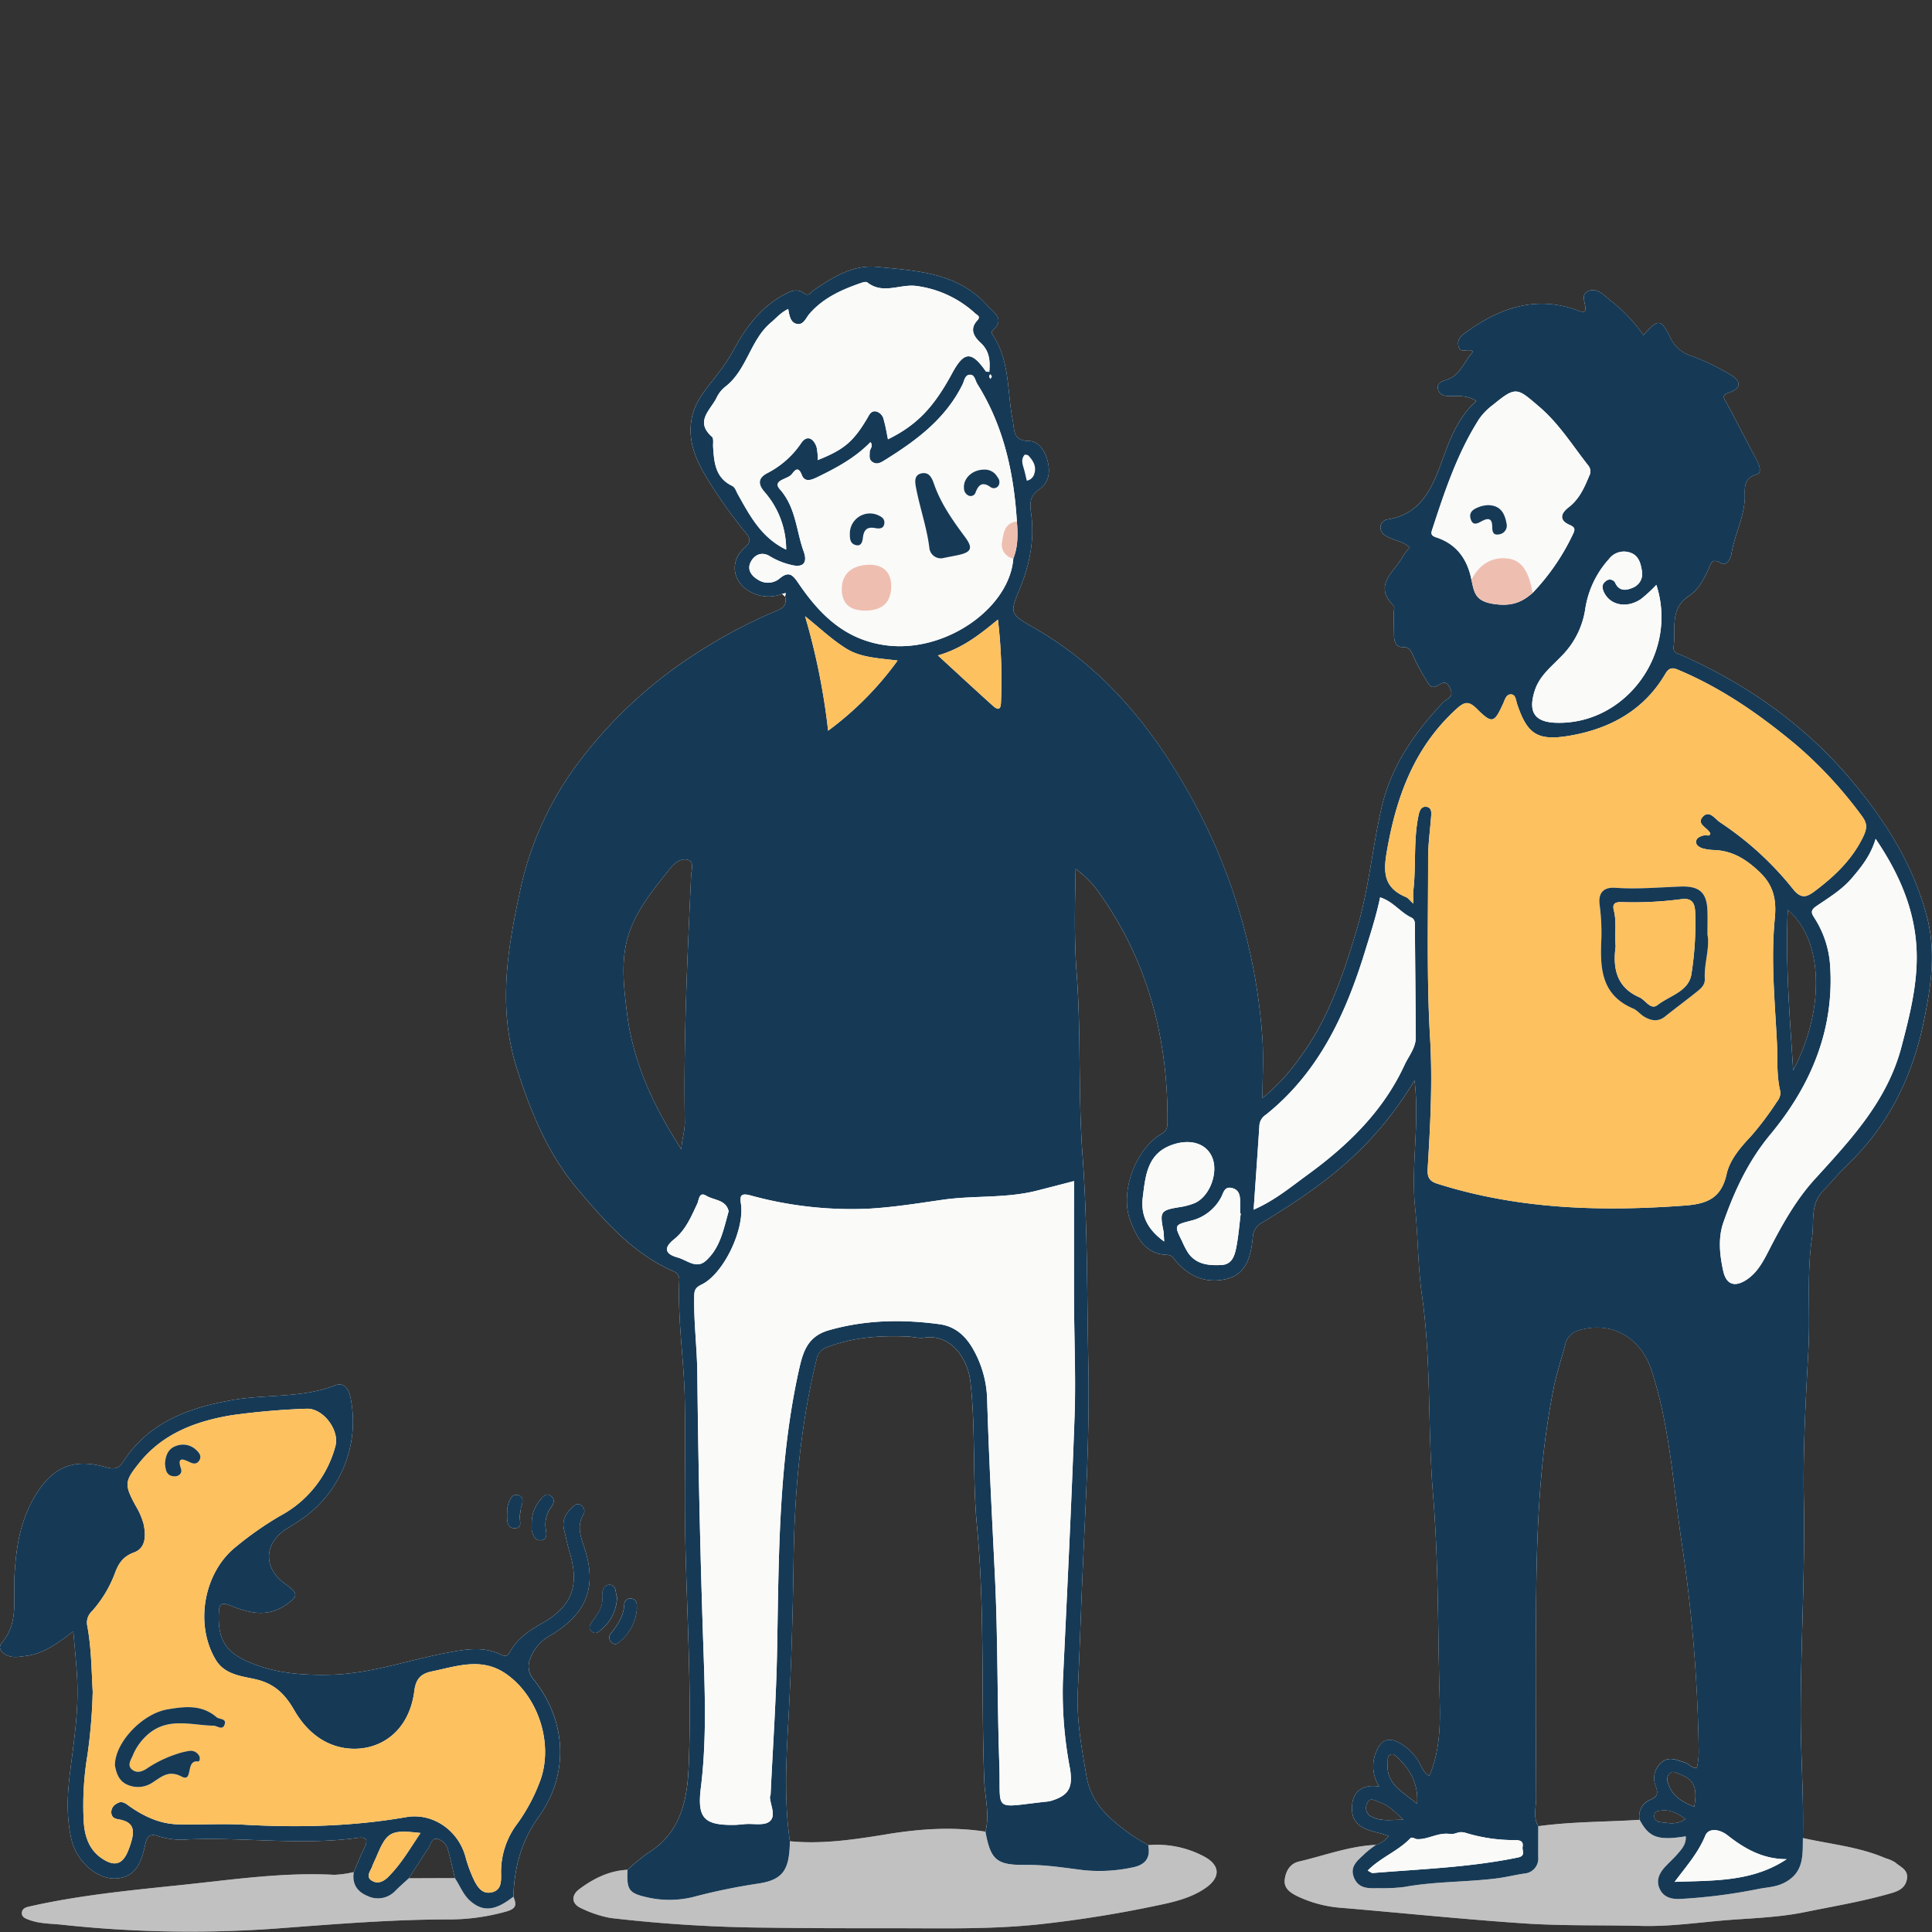
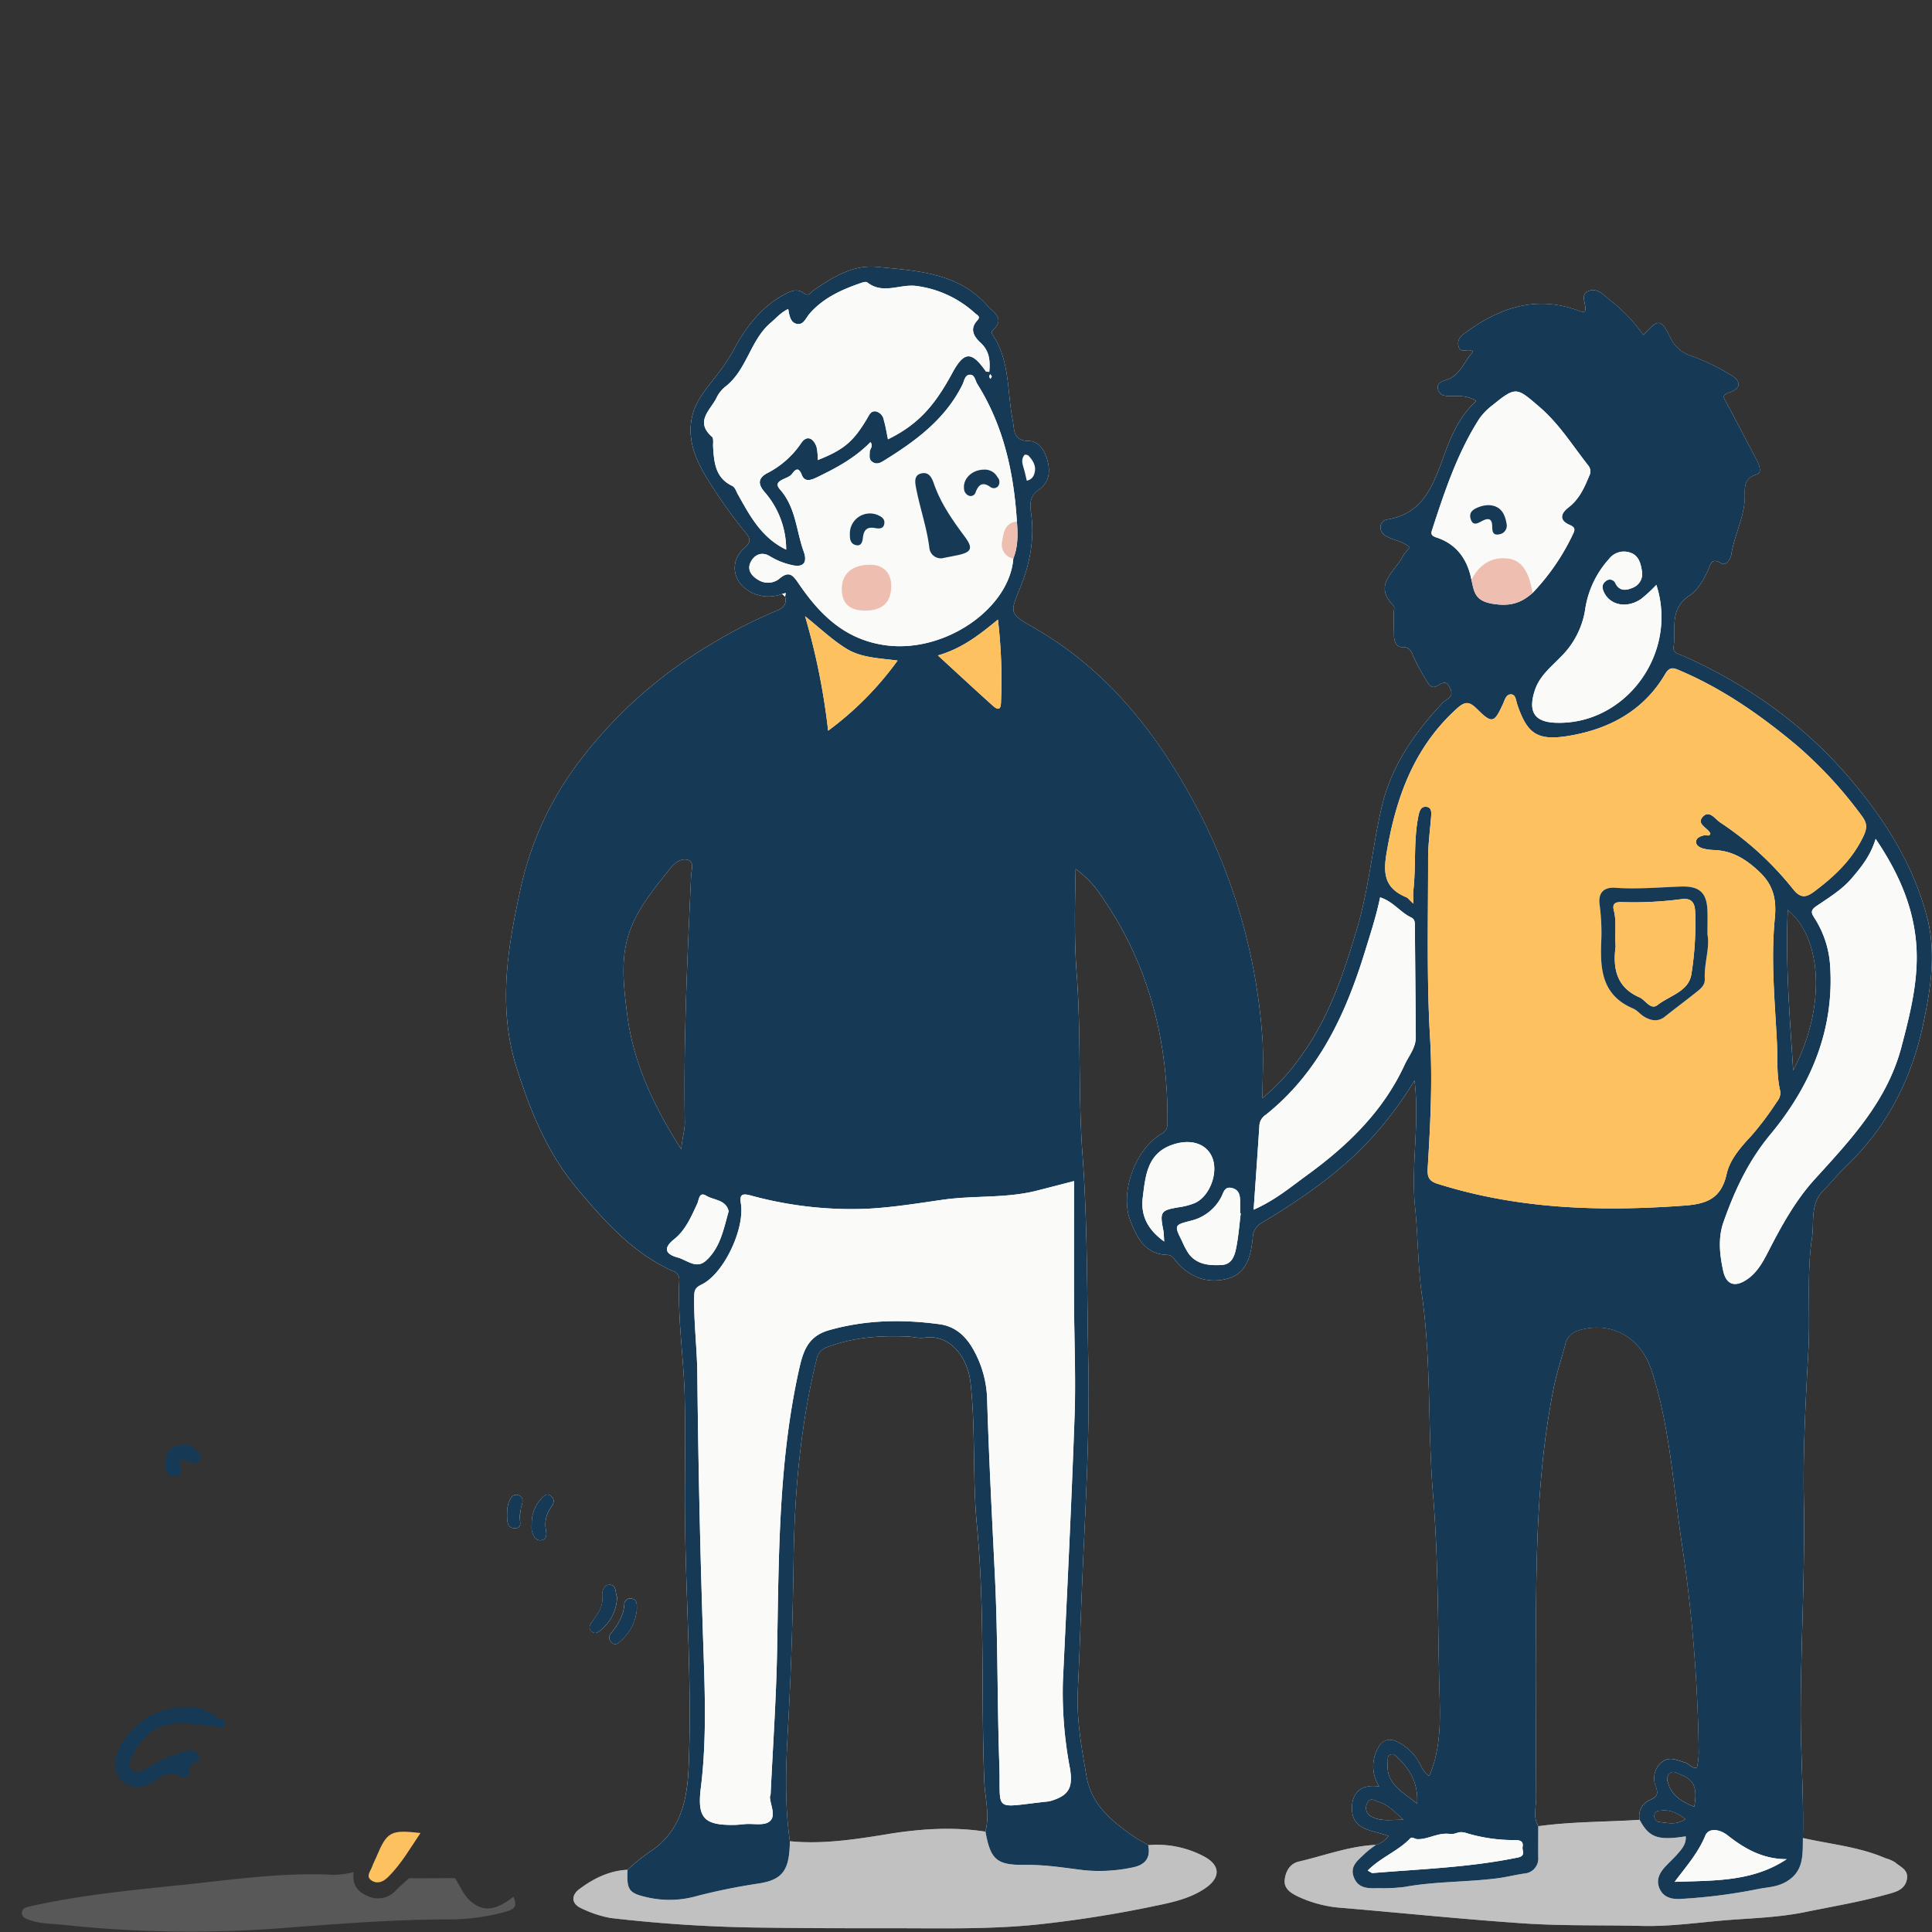
<svg xmlns="http://www.w3.org/2000/svg" width="500" height="500">
  <rect width="100%" height="100%" fill="#333333" stroke="none" />
  <path fill="none" d="M0 0h500v500H0z" />
-   <path d="M142.6 423.18c9.52-5.75 12.02-12.87 8.46-23.17-.9-2.63-1.71-5.23-.13-7.94a1.77 1.77 0 0 0-.5-2.47c-1.05-.78-1.71-.08-2.38.56-1.62 1.53-2.65 3.28-2.09 5.63.5 2.04.9 4.1 1.5 6.1 2.57 8.5.5 13.89-7.17 18.22-3.25 1.84-6.34 3.86-8.2 7.21-.63 1.1-1.06 1.57-2.4.91-4.66-2.3-9.47-1.36-14.28-.44-9.93 1.89-19.55 5.37-29.81 5.63-7.32.18-14.51-.38-21.31-3.33-5.98-2.6-7.89-5.92-7.67-12.4.08-2.32.35-3.23 3.1-2.13 4.55 1.83 9.3 3.08 13.98-.03 3.53-2.35 3.61-3.18.2-5.56-5.8-4.05-5.7-10.45.22-14.28l2.68-1.7a30.72 30.72 0 0 0 13.91-32.3c-.42-2.07-1.55-4.11-4-3.16-8.57 3.35-17.72 2.26-26.51 3.79-11.31 1.97-21.7 5.74-28.32 15.98-1.3 2-2.58 1.95-4.6 1.38-8.4-2.38-13.8.07-18.28 7.58-3.84 6.45-4.86 13.44-5.27 20.78-.32 5.76 1.15 11.97-3.24 17.1-1.23 1.42.05 2.76 1.56 3.36s3.12.24 4.7.05c4.7-.58 8.32-3.42 12.23-6.33.37 4.51.82 8.52 1 12.56.39 8.09-.88 16.06-1.87 24.05-.72 5.79-.95 11.61.41 17.35 1.32 5.51 6.51 10.18 11.37 9.97 5.54-.25 6.78-4.62 7.74-8.98.42-1.9 1.32-2.7 3.26-1.99a20.1 20.1 0 0 0 7.83.85c14.64-.6 29.29 1.63 43.9-.4 1.94-.27 2.78.32 1.77 2.39-1.03 2.12-1.91 4.31-2.85 6.48a25.93 25.93 0 0 1-5.08.7c-13.23-.7-26.29 1.26-39.38 2.62-13.2 1.38-26.43 2.63-39.42 5.57-.96.21-1.9.5-2 1.6-.1 1.13.93 1.52 1.77 1.83 2.89 1.1 5.95.99 8.95 1.33a308 308 0 0 0 57.4.78c13.95-1.05 27.88-2.16 41.87-2.18a54.8 54.8 0 0 0 15.22-2.01c2.6-.75 2.95-1.54 2-3.89.24-7.51 2-14.33 6.57-20.68 7.95-11.09 7.19-24.87-1.33-35.53a5.15 5.15 0 0 1-.87-5.47 11.45 11.45 0 0 1 5.35-6ZM105.8 486.1c1.7-2.63 3.37-5.27 5.1-7.87.62-.91.81-2.6 2.25-2.34a3.9 3.9 0 0 1 2.82 3c.68 2.37 1.17 4.78 1.74 7.17-3.97 0-7.94.03-11.9.04Z" fill="#fefefe" />
  <path d="M471.73 308.28c2.19-2.29 4.23-4.74 6.5-6.93 10.5-10.11 16.63-22.6 19.57-36.64 1.88-9.04 3.35-18.15.9-27.45-3.58-13.56-10.89-25.07-19.76-35.57-11.93-14.08-26.7-24.55-43.56-32.05-1.01-.46-2.5-.59-2.25-2.27.65-4.58-1.17-9.78 4.03-13.18 2.24-1.48 3.7-4.08 4.89-6.63.65-1.37.78-3.42 3.42-1.77 1.2.75 2.4-1.05 2.6-2.33.75-4.8 3.15-9.2 3.46-14.15.16-2.4-.73-5.47 3.1-6.52 1.35-.37.75-2.28.1-3.51-2.63-5-5.21-10.04-7.9-15-.73-1.34-1.37-2 .76-2.72 3.01-1.02 3.13-2.9.3-4.54a57.25 57.25 0 0 0-9.93-4.82 8.94 8.94 0 0 1-5.7-4.85c-2.4-4.93-3.16-4.9-6.94-.63a41.96 41.96 0 0 0-8.42-8.87c-1.75-1.34-3.46-3.5-5.8-2.54-2.44 1-.3 3.56-.92 5.26-.17.09-.29.2-.38.2a7.47 7.47 0 0 1-1.13-.3c-10.7-4.07-20.12-1.05-28.9 5.27-1.24.88-2.74 1.78-2.34 3.76.45 2.33 2.74.34 3.78 1.55-2.37 2.48-3.25 6.2-7.02 7.31-1 .3-2.47.8-2.03 2.41.42 1.57 1.72 1.74 3.14 1.73 2.27-.02 4.59-.17 6.75 1.27-4.47 4.07-6.6 9.3-8.54 14.65-2.66 7.26-5.29 14.56-14.42 16a2.16 2.16 0 0 0-1.84 1.87 2.59 2.59 0 0 0 1.61 2.5c1.9 1.12 4.27 1.25 5.98 2.9a14.28 14.28 0 0 0-1.75 2.22c-2.02 4.04-7.95 7.39-2.4 12.88.31.33 0 1.28 0 1.94q.03 2.98.09 5.95c.02 1.5.69 2.84 2.18 2.79 2.03-.05 2.27 1.26 2.9 2.58a54.33 54.33 0 0 0 3.2 5.9c.56.88 1.2 2.39 2.7 1.63 1.43-.7 2.45-1.83 3.55.59 1.08 2.36-.92 2.63-1.85 3.62-7.42 7.88-13.44 16.46-15.93 27.3-2.38 10.36-3.3 21.03-6.34 31.25-3.5 11.74-7.34 23.37-14.78 33.37a52.43 52.43 0 0 1-9.68 10.47c0-5.7.33-10.89-.06-16a150.03 150.03 0 0 0-20.17-64.98c-9.9-17.01-22.22-31.34-39.54-41.1-5.74-3.25-5.52-3.72-3.07-9.66 2.6-6.27 3.92-12.92 2.94-19.72-.38-2.64-.24-4.4 2.12-6.06 2.52-1.76 2.93-4.52 2.14-7.44-.7-2.62-2.24-5.07-4.86-5.1-4.17-.06-3.66-2.89-4.14-5.35-1.47-7.37-.68-15.26-5.09-21.95-.32-.48-.54-.94-.06-1.36 3.3-2.97.2-4.6-1.42-6.38-7.64-8.58-18.27-8.99-28.52-10.01-6.23-.62-11.42 2.64-16.38 6.02-.77.51-1.25 1.79-2.62.77-1.77-1.34-3.55-.45-5.18.44-5.91 3.23-9.86 8.48-12.89 14.16a47.64 47.64 0 0 1-3.95 6c-2.61 3.55-5.84 6.76-6.87 11.35-1.58 7.07 1.88 12.93 5.29 18.24a125.28 125.28 0 0 0 8.72 12c1.23 1.52 1.12 2.37-.48 3.78-3.86 3.4-3.1 8.73 1.4 11.26a9.82 9.82 0 0 0 8.4.61l.75.71c.43 1.87-.28 2.89-2.1 3.6a129.8 129.8 0 0 0-18.53 9.59 117.6 117.6 0 0 0-32.43 29.19 83.79 83.79 0 0 0-15.53 33.77c-3.32 15.32-5.83 30.5-.76 46.24 3.64 11.32 8 21.91 15.7 31.01 7.1 8.4 14.33 16.62 24.7 21.18a2.3 2.3 0 0 1 1.55 2.44c-.44 10.17 1.2 20.26 1.42 30.4.25 11.36-.1 22.72.1 34.07.33 20.57 1.79 41.11.89 61.7-.4 8.92-2.33 16.92-10.6 22.03a50.49 50.49 0 0 0-5.2 4.27c-4.76.22-8.88 2.3-12.54 5.06-1.99 1.49-2.1 3.77.67 4.94a29.24 29.24 0 0 0 7.46 2.47 373.2 373.2 0 0 0 41.05 2.51c12.65.2 25.32.12 37.98.16 10.55.05 21.08.1 31.59-.99a306.44 306.44 0 0 0 30.78-4.9c4.37-.9 8.82-1.92 12.57-4.51 4-2.77 3.84-5.93-.31-8.16a25.84 25.84 0 0 0-14.5-2.95c-1.57-.96-3.21-1.83-4.7-2.91-5.25-3.84-10.04-7.78-11.27-14.96-1.27-7.35-2.6-14.62-2.24-22.13.44-9.1.72-18.2 1.1-27.3.78-19.13 2.02-38.23 1.62-57.39-.36-18.04-.19-36.07-1.51-54.1-1.15-15.54-.33-31.18-1.5-46.75-.68-8.89-.46-17.77-.28-27.09a25.96 25.96 0 0 1 6.42 6.63c12.4 17.65 17.5 37.45 17.35 58.8 0 1.3-.07 2.24-1.57 3.13-6.81 4.03-10.85 15.2-8.01 22.54 1.67 4.27 3.83 8.6 9.49 8.77 1.3.04 1.71.96 2.39 1.74 3.5 4.08 8.1 5.76 13.16 4.44 5.16-1.35 6.16-6.12 6.62-10.67a4.5 4.5 0 0 1 2.53-3.93c10.08-6.1 19.75-12.7 27.85-21.42a94.87 94.87 0 0 0 11.48-15.3c1.37 11.33-.97 22.04.15 32.85.77 7.55.7 15.25 1.78 22.81 2.44 17.04 1.44 34.25 2.85 51.37 1.45 17.46 1.22 35.07 1.72 52.6.2 6.9.14 13.76-2.68 20.37-1.56-.93-1.96-2.4-2.68-3.61a13.24 13.24 0 0 0-4.98-4.93c-2.81-1.6-4.74-.84-5.99 2.05a9.64 9.64 0 0 0 .68 9.2c-4.43-.66-6.79 1.4-7.02 5.03-.4 6.45 5.35 6.22 9.45 7.77a6.06 6.06 0 0 1-3.24 2.31c-6.9.3-13.35 2.78-19.98 4.32-2.27.52-3.42 2.5-3.66 4.74-.24 2.2 1.5 3.34 3.13 4.16a31.87 31.87 0 0 0 11.76 3.09c15.61 1.32 31.21 2.94 46.84 4 10.26.7 20.56.41 30.84.67 7.7.18 15.44-1.04 23.16-1.6 6.3-.45 12.61-.7 18.85-1.97 7.47-1.52 14.99-2.77 22.33-4.89 1.96-.56 3.75-1.36 4.13-3.73.38-2.4-1.72-3.05-3-4.22a9.27 9.27 0 0 0-2.52-1.1c-6.84-2.97-14.25-3.63-21.42-5.24.26-11.06-.6-22.1-.56-33.18.07-18.08 1.15-36.14.82-54.23-.25-13.03.48-26.06 1.18-39.1.5-9.62-.5-19.3.93-28.89.6-4.04-.52-8.53 2.78-11.99Zm-308.41-68.2c2.33-5.82 6.37-10.58 10.2-15.42 1.04-1.33 2.95-2.83 4.79-2 1.33.6.62 2.65.55 4-.97 21.2-1.98 42.4-1.63 63.64.04 2.34-.79 4.66-.9 7.14-7.1-11-12.56-22.49-14.1-35.54-.89-7.35-1.77-14.7 1.09-21.81Zm66.19 234.63c-8.3 1.34-16.62 2.63-25.09 1.8-1.45-9.97-1.01-19.97-.46-29.95.79-14.23 1.22-28.48 1.42-42.74.23-17.53 1.76-34.95 5.95-52.05a4.1 4.1 0 0 1 2.97-3.21c6.64-2.5 13.53-2.95 20.53-2.66 1.44.06 2.93.5 4.33.3 7.18-1.08 11.33 5.75 11.98 11.4 1.4 12.34.5 24.82 1.68 37.17 2.1 21.97 1.05 44.02 1.9 66.01.16 4.39 1.47 8.82.3 13.25-8.55-1.33-17.04-.71-25.52.67ZM464.08 277c-.91-14.15-2.02-27.64-1.4-41.51 9.14 7.63 9.76 25.55 1.4 41.52Zm-25.6 190.6c-3.2-1.31-5.88-2.87-6.8-6.25a2.07 2.07 0 0 1 .54-2.49c.81-.61 1.5-.1 2.19.16 3.99 1.48 4.95 3.46 4.06 8.58Zm-2.3 3.17c-2.33 1.63-4.46 1-6.52.79a1.54 1.54 0 0 1-1.5-1.92c.19-1.02 1.02-1 1.82-1.08 2.4-.28 4.29.77 6.2 2.2Zm-77.04-14.56c.07-.74-.2-1.69.68-2.1.89-.43 1.47.38 2 .88 3.38 3.18 5.29 7.02 4.92 11.82-3.44-2.97-8.15-4.97-7.6-10.6Zm-3.98 14.02a2.49 2.49 0 0 1-1.32-3.56c.7-1.7 2.05-.63 2.99-.34 2.29.69 3.96 2.35 6.34 4.62-3.25-.02-5.66.46-8.01-.72Zm42.96 2.39c-1.43-2.35-.56-4.9-.57-7.34-.05-17.73-.2-35.44.02-53.16.21-17.8 1.02-35.59 4.56-53.1.75-3.75 2-7.37 2.95-11.07a4.74 4.74 0 0 1 3.3-3.6c8.67-2.72 16.29 1.83 19.05 10.32 4.9 15.05 5.64 30.75 8.04 46.19a398.05 398.05 0 0 1 4.15 51.6 18.64 18.64 0 0 1-.48 5.08c-1.36.12-2.06-1.14-3.14-1.44-1.97-.53-3.99-1.72-6 0a5.35 5.35 0 0 0-1.49 6.17c.74 2.01.35 2.71-1.46 3.54a4.48 4.48 0 0 0-2.71 5.16c-8.74.56-17.53.45-26.23 1.65Z" fill="#fefefe" />
  <path d="M159.68 413.27c-.46-.98-.06-3.12-1.9-3.13-1.7 0-2.04 1.83-1.9 3.34.2 2.46-1.2 4.2-2.5 6-.66.9-1.28 1.93-.2 2.78 1.04.82 1.88-.02 2.72-.75a11.3 11.3 0 0 0 3.8-8.24ZM164.83 416.38c-.07-1 .24-2.36-1.38-2.68a1.56 1.56 0 0 0-1.89 1.55c-.16 2.92-1.66 5.17-3.36 7.35a1.61 1.61 0 0 0 .05 2.42c.96.98 1.75.23 2.37-.34a12.23 12.23 0 0 0 4.2-8.31ZM137.62 394.55a6.75 6.75 0 0 0 .02 1.57c.32 1.31.9 2.72 2.47 2.49 1.43-.23 1.4-1.47 1.15-2.8a7.58 7.58 0 0 1 1.47-5.88c.7-1 .83-2.05-.16-2.79-1.14-.85-2 .12-2.65.91a9.02 9.02 0 0 0-2.29 6.5ZM131.27 390.86c-.1 2.71-.13 4.66 1.95 4.64 2.29-.02 1.06-2.12 1.31-3.32.17-.76.17-1.56.4-2.3.4-1.22.61-2.52-.83-2.95-1.4-.42-2.06.89-2.46 1.98a6.45 6.45 0 0 0-.36 1.95Z" fill="#fefefe" />
  <path d="M498.7 237.26c-3.57-13.56-10.89-25.08-19.76-35.57-11.93-14.08-26.7-24.55-43.55-32.05-1.02-.46-2.5-.59-2.26-2.27.66-4.58-1.17-9.78 4.03-13.19 2.25-1.48 3.7-4.07 4.89-6.62.65-1.38.78-3.42 3.42-1.77 1.2.75 2.4-1.05 2.6-2.33.75-4.81 3.15-9.2 3.47-14.15.15-2.4-.73-5.47 3.1-6.52 1.34-.38.75-2.28.1-3.51-2.64-5-5.22-10.04-7.91-15-.73-1.34-1.37-2 .77-2.72 3-1.02 3.13-2.9.3-4.54a57.27 57.27 0 0 0-9.94-4.83 8.94 8.94 0 0 1-5.69-4.84c-2.4-4.93-3.17-4.9-6.94-.63a41.95 41.95 0 0 0-8.43-8.88c-1.74-1.33-3.45-3.49-5.8-2.53-2.43 1-.3 3.56-.91 5.26-.17.09-.3.2-.39.19a7.47 7.47 0 0 1-1.13-.3c-10.7-4.06-20.11-1.04-28.9 5.28-1.24.88-2.73 1.77-2.34 3.76.46 2.33 2.74.34 3.79 1.55-2.37 2.48-3.25 6.2-7.03 7.31-1 .3-2.47.79-2.03 2.41.42 1.57 1.73 1.74 3.14 1.73 2.27-.02 4.6-.17 6.76 1.27-4.48 4.07-6.6 9.3-8.55 14.65-2.65 7.26-5.28 14.56-14.42 16a2.16 2.16 0 0 0-1.83 1.87 2.59 2.59 0 0 0 1.6 2.5c1.9 1.12 4.27 1.25 5.98 2.9a14.28 14.28 0 0 0-1.75 2.22c-2.01 4.04-7.95 7.38-2.4 12.88.31.33 0 1.28 0 1.94q.03 2.97.1 5.95c.01 1.5.68 2.84 2.18 2.79 2.03-.05 2.27 1.26 2.9 2.58a54.34 54.34 0 0 0 3.19 5.9c.57.88 1.2 2.39 2.7 1.63 1.44-.7 2.45-1.83 3.55.59 1.09 2.36-.92 2.63-1.85 3.62-7.41 7.88-13.44 16.46-15.93 27.3-2.38 10.36-3.3 21.03-6.34 31.25-3.5 11.74-7.33 23.37-14.77 33.37a52.43 52.43 0 0 1-9.69 10.47c0-5.7.34-10.89-.06-16a150.03 150.03 0 0 0-20.16-64.98c-9.9-17.01-22.23-31.34-39.55-41.1-5.74-3.25-5.52-3.72-3.07-9.66 2.6-6.27 3.92-12.92 2.94-19.72-.37-2.64-.23-4.4 2.13-6.06 2.5-1.76 2.92-4.52 2.13-7.44-.7-2.62-2.23-5.07-4.86-5.1-4.17-.06-3.65-2.89-4.14-5.35-1.47-7.37-.68-15.26-5.08-21.95-.33-.48-.55-.94-.06-1.36 3.3-2.97.19-4.6-1.42-6.38-7.65-8.58-18.27-8.99-28.53-10.01-6.23-.62-11.41 2.64-16.38 6.02-.77.51-1.24 1.79-2.62.77-1.77-1.34-3.54-.45-5.17.44-5.92 3.23-9.87 8.48-12.9 14.16a47.64 47.64 0 0 1-3.95 6c-2.6 3.55-5.84 6.76-6.86 11.35-1.58 7.07 1.87 12.93 5.28 18.24a125.27 125.27 0 0 0 8.72 12c1.23 1.52 1.13 2.37-.47 3.78-3.87 3.4-3.1 8.73 1.39 11.26a9.82 9.82 0 0 0 8.41.61l.91-.23-.17.94c.44 1.87-.27 2.89-2.1 3.6a129.81 129.81 0 0 0-18.52 9.59 117.6 117.6 0 0 0-32.44 29.19 83.79 83.79 0 0 0-15.53 33.77c-3.32 15.32-5.83 30.5-.75 46.24 3.63 11.32 8 21.91 15.7 31.01 7.1 8.4 14.33 16.62 24.7 21.18a2.3 2.3 0 0 1 1.54 2.44c-.43 10.17 1.2 20.26 1.42 30.4.26 11.36-.09 22.72.1 34.07.34 20.57 1.8 41.11.9 61.7-.4 8.92-2.34 16.92-10.6 22.03a50.51 50.51 0 0 0-5.2 4.27c-.28 5.42.37 6.14 5.77 7.28a25.81 25.81 0 0 0 12.1-.47 156.06 156.06 0 0 1 16.14-3.27c6.35-1 7.9-3.67 8-10.94-1.45-9.96-1-19.96-.46-29.94.8-14.23 1.23-28.48 1.42-42.74.23-17.53 1.76-34.95 5.96-52.05a4.1 4.1 0 0 1 2.96-3.21c6.65-2.5 13.53-2.95 20.53-2.67 1.45.06 2.94.51 4.34.3 7.18-1.07 11.33 5.76 11.98 11.4 1.4 12.35.5 24.83 1.68 37.18 2.1 21.97 1.05 44.01 1.9 66.01.15 4.38 1.47 8.82.3 13.25 1.36 7.37 2.9 8.7 10.5 8.61 5.01-.06 9.95.74 14.9 1.36a40.94 40.94 0 0 0 12.53-.68c3.28-.6 4.9-2.35 4.19-5.8-1.57-.96-3.21-1.82-4.7-2.9-5.25-3.84-10.04-7.78-11.27-14.96-1.27-7.36-2.6-14.63-2.24-22.13.43-9.1.72-18.21 1.1-27.31.78-19.12 2.02-38.22 1.62-57.39-.36-18.03-.19-36.07-1.52-54.1-1.14-15.54-.32-31.18-1.5-46.74-.68-8.9-.45-17.78-.27-27.1a25.96 25.96 0 0 1 6.42 6.63c12.4 17.65 17.5 37.45 17.35 58.8-.01 1.3-.07 2.25-1.57 3.14-6.82 4.02-10.86 15.2-8.01 22.53 1.67 4.28 3.83 8.61 9.49 8.77 1.3.04 1.7.96 2.39 1.74 3.5 4.09 8.1 5.77 13.16 4.44 5.16-1.35 6.16-6.12 6.62-10.66a4.5 4.5 0 0 1 2.53-3.93c10.08-6.1 19.75-12.7 27.85-21.42a94.88 94.88 0 0 0 11.48-15.31c1.37 11.34-.97 22.04.14 32.85.77 7.55.7 15.25 1.79 22.82 2.44 17.03 1.43 34.25 2.85 51.36 1.45 17.46 1.22 35.07 1.71 52.61.2 6.9.15 13.76-2.67 20.37-1.56-.93-1.96-2.4-2.68-3.62a13.24 13.24 0 0 0-4.99-4.93c-2.8-1.6-4.74-.84-5.98 2.06a9.64 9.64 0 0 0 .68 9.2c-4.43-.66-6.79 1.4-7.02 5.02-.4 6.45 5.35 6.23 9.45 7.78a6.06 6.06 0 0 1-3.24 2.3 27.81 27.81 0 0 0-2.8 2.17c-1.72 1.72-4.12 3.25-2.94 6.25 1.14 2.96 3.8 2.87 6.35 2.8a45.12 45.12 0 0 0 6.73-.32c7.94-1.45 16.03-1.22 24-2.23 2.33-.3 4.63-.88 6.95-1.23a3.9 3.9 0 0 0 3.68-4.33c0-2.64 0-5.27.02-7.92-1.42-2.35-.55-4.89-.56-7.34-.05-17.72-.2-35.43.02-53.16.2-17.8 1.02-35.58 4.55-53.1.75-3.74 2-7.37 2.96-11.06a4.74 4.74 0 0 1 3.3-3.6c8.67-2.72 16.29 1.83 19.05 10.31 4.9 15.05 5.64 30.76 8.04 46.2a398.03 398.03 0 0 1 4.14 51.6 18.63 18.63 0 0 1-.47 5.07c-1.36.13-2.06-1.14-3.14-1.43-1.98-.53-4-1.73-6 0a5.35 5.35 0 0 0-1.5 6.16c.75 2.02.35 2.72-1.45 3.55a4.48 4.48 0 0 0-2.71 5.15c2.45 4.57 4.7 5.41 11.93 4.26.15 1.9-.92 3.18-1.99 4.4-1.02 1.2-2.2 2.26-3.28 3.41-1.52 1.64-2.5 3.5-1.5 5.74s3.08 2.76 5.3 2.66a141.41 141.41 0 0 0 20.32-2.6c2.26-.44 4.51-.46 6.77-1.65 5.04-2.68 4.62-7.09 4.7-11.52.24-11.07-.62-22.1-.58-33.18.08-18.08 1.16-36.14.82-54.23-.24-13.03.49-26.06 1.19-39.1.5-9.62-.5-19.3.93-28.89.6-4.04-.53-8.54 2.78-11.99 2.18-2.29 4.22-4.74 6.5-6.94 10.49-10.1 16.63-22.59 19.56-36.64 1.89-9.03 3.35-18.14.9-27.44ZM265.15 117.73c.11-.14.84-.01 1.04.21 1.2 1.3 2.09 2.78 1.5 4.62a2.44 2.44 0 0 1-1.96 1.84c-.2-.87-.4-1.76-.63-2.63-.35-1.36-1.04-2.74.05-4.04Zm-8.46-20.32-.35.65c-.13-.21-.33-.42-.34-.66-.02-.18.19-.38.3-.56Zm-65.75 30.48c-.44-.8-.67-1.78-1.5-2.17-4.29-2.07-4.63-6-4.88-10.03-.06-.9.2-2.23-.3-2.66-4.58-4.03-.25-7 1.23-10.18a8.23 8.23 0 0 1 2.13-2.71c5.7-4.34 6.5-12.11 11.87-16.65 1.4-1.18 2.57-2.62 4.5-3.53.3 1.76.6 3.6 2.33 3.87 1.65.27 2.25-1.55 3.17-2.62 3.59-4.15 8.39-6.28 13.41-8.01.49-.16 1.25-.37 1.55-.13 3.98 3.16 8.35.46 12.48.9a27.83 27.83 0 0 1 15.51 7.17c.53.45 1.44.75.5 1.78-2.04 2.22-.94 4.14.87 5.8 2.28 2.1 2.5 4.68 2.23 7.53-.43-.08-.8-.04-.9-.17-3.7-5.31-5.63-5.2-8.74.57-4.78 8.84-9.16 13.39-16.57 17.03-.35-1.69-.6-3.36-1.07-4.97a2.72 2.72 0 0 0-2.01-2.24c-1.37-.23-1.8.95-2.31 1.82-3.57 6-5.98 8.07-12.8 10.77a14.75 14.75 0 0 0-.32-3.45c-.83-2.24-2.51-3.14-4.02-.87a23.4 23.4 0 0 1-8.79 7.73c-2.4 1.3-2.3 2.88-.7 4.77a22.65 22.65 0 0 1 5.66 15c-6.44-3.1-9.41-8.82-12.51-14.36Zm10.87 21.78a4.7 4.7 0 0 1-5.57.4c-1.81-1.04-2.94-2.66-1.97-4.6s2.94-2.81 5-1.5a18.68 18.68 0 0 0 5.43 2.21c3.13.81 4.38-.46 3.27-3.51-1.93-5.35-1.97-11.3-6.12-16.02-2.1-2.38 1.88-2.58 2.98-3.84.58-.66 1.66-2.57 2.66.07.76 2 2.43 1.38 3.95.64 4.99-2.41 9.86-5.01 13.82-9.1.85 1.05-.18 1.75-.18 2.56 0 .93-.26 1.89.65 2.54 1.01.72 1.91.38 2.9-.22 8.27-5.12 16-10.75 20.47-19.8.47-.97.62-2.62 2.06-2.52 1.11.07 1.23 1.55 1.78 2.41 6.82 10.89 9.44 22.97 10.23 35.59.27 3.25.31 6.48-.93 9.58-.98 12.85-17.72 24.63-33.26 22.4-10.42-1.5-16.86-7.97-22.32-15.98-1.45-2.13-2.42-3.3-4.85-1.32Zm57.26 31.72c-.02 1.63-.27 2.9-2.09 1.28-4.64-4.17-9.22-8.43-14.25-13.04 6.33-1.83 10.8-5.39 15.53-9.28a132.85 132.85 0 0 1 .81 21.04Zm-26.77-10.44a82.68 82.68 0 0 1-17.98 18.16 173.68 173.68 0 0 0-5.97-29.63c3.77 3.01 7 6.13 10.75 8.43 3.72 2.28 8.26 2.42 13.2 3.04Zm-68.98 69.14c2.33-5.83 6.37-10.59 10.2-15.43 1.04-1.33 2.95-2.82 4.79-2 1.33.6.62 2.65.55 4-.97 21.2-1.98 42.4-1.63 63.65.04 2.33-.79 4.65-.9 7.14-7.1-11.01-12.56-22.5-14.1-35.55-.89-7.35-1.77-14.7 1.09-21.81Zm12.06 85.35c-3.4-.92-3.65-2.56-.9-4.73 3-2.4 4.4-5.83 5.97-9.18.46-.96.44-3.24 2.34-2.07 1.98 1.2 5.09.98 5.79 4-1.31 4.68-2.18 9.49-5.9 12.83-2.5 2.24-4.9-.2-7.3-.85Zm102.73 41.03c-.81 22.93-1.95 45.85-3.03 68.77a104.62 104.62 0 0 0 1.83 22.42c.83 4.91-.24 7.02-4.98 8.42a6.36 6.36 0 0 1-1.16.19c-14.16 1.53-11.68 2.9-12.14-9.68-.56-16.22-.35-32.46-1.14-48.66-.74-15.28-1.55-30.55-2.01-45.84a27.63 27.63 0 0 0-3.55-12.8c-2.02-3.64-4.82-6.06-8.78-6.59-9.6-1.3-19.1-1.14-28.59 1.54-5.64 1.6-6.77 5.66-7.84 10.48-5.25 23.77-5.16 47.92-5.6 72.05-.22 12.55-1.09 25.08-1.69 37.6 0 .26-.19.52-.17.77.15 2.17 1.7 4.88-.17 6.3-1.4 1.07-4.05.47-6.15.62-.92.07-1.84.2-2.75.21-8.08.15-9.77-1.8-8.8-9.64 1.59-12.9 1-25.9.56-38.82q-1.13-34.22-1.48-68.46c-.08-6.57-.93-13.16-.81-19.78.02-1.49.16-2.3 1.89-3.13 5.76-2.77 11.19-14.34 10.2-20.89-.3-2.05-.07-2.85 2.4-2.2a98.37 98.37 0 0 0 30.52 3.46c6.43-.35 12.83-1.39 19.22-2.31 8.1-1.17 16.37-.33 24.37-2.34l9.7-2.5c0 10.58-.03 20.83 0 31.08.04 9.91.5 19.84.15 29.73Zm22.96-48.04c.14.73.12 1.5.22 2.88-4.3-3.11-6.13-6.74-5.54-11.44.7-5.6 1.13-11.43 7.82-13.66 4.6-1.53 8.6-.26 10.12 3.25 1.69 3.94-.55 10.12-4.45 11.88a17.27 17.27 0 0 1-4.2 1.1c-4.65.78-4.92 1.18-3.97 5.99Zm18.85 4.55c-.41 2.03-1.11 4.26-3.77 4.4-3.2.17-6.4-.06-8.54-2.95a19.91 19.91 0 0 1-1.65-3.12c-2.13-4.3-2.12-4.27 2.45-5.44a11.98 11.98 0 0 0 7.56-5.9c.66-1.14.83-3.05 2.9-2.5 1.94.5 2.09 2.11 2.07 3.76V314l.17.03c-.37 2.98-.59 6-1.19 8.95Zm96.45-178.26a4.87 4.87 0 0 1 5.7-1.63c2.12.79 2.59 2.91 2.88 4.84a3.81 3.81 0 0 1-2.38 4.17c-1.6.7-3.38 1-4.45-1.03a1.58 1.58 0 0 0-2.62-.6c-.99.75-.89 1.77-.37 2.85 1.6 3.33 5.88 4.19 9.54 1.73a36.87 36.87 0 0 0 4-3.69c5.73 17.7-7.94 36.27-25.98 35.69-5.62-.17-7.25-2.88-5.5-8.3 1.2-3.78 4.17-6.07 6.67-8.68a21.85 21.85 0 0 0 6.44-12.72 24.89 24.89 0 0 1 6.06-12.63Zm-44.6-5.62c-1.2-.4-1.52-.8-1.17-1.89 3.25-9.97 6.54-19.94 12.25-28.85a16.2 16.2 0 0 1 3.61-3.64c5.93-4.86 6.19-4.32 11.82.48 5.18 4.41 8.6 9.98 12.68 15.17a2.45 2.45 0 0 1 .3 2.85c-1.26 3.06-2.57 6-5.36 8.12-1.85 1.42-2.58 3.22.25 4.47 1.22.54 1.65.97.98 2.31a57.41 57.41 0 0 1-10.5 15.33c-3 2.65-5.84 3.55-10.34 2.81-4.65-.76-4.8-3.17-5.48-6.2-1.04-5.3-3.8-9.22-9.05-10.97Zm-8.29 136.54c-5.53 11.98-14.7 20.84-25.16 28.45-4.3 3.13-8.45 6.61-13.88 8.98.53-7.63 1.04-14.82 1.51-22.02a3.64 3.64 0 0 1 1.67-2.57c13.56-10.85 20.5-25.71 25.5-41.8 1.46-4.75 3.02-9.46 4.05-14.44 3.34 1.04 5.23 3.88 8.07 5.22 1 .48.93 1.46.93 2.41.06 9.52.18 19.03.23 28.54.02 2.78-1.84 4.88-2.92 7.23Zm-4.34 180.58c.07-.74-.2-1.7.68-2.1.89-.43 1.47.38 2 .87 3.38 3.18 5.29 7.03 4.92 11.83-3.44-2.97-8.15-4.97-7.6-10.6Zm-3.98 14.02a2.49 2.49 0 0 1-1.32-3.56c.71-1.7 2.05-.64 2.99-.34 2.29.69 3.96 2.35 6.34 4.62-3.25-.02-5.66.46-8.01-.72Zm37.7 10.47c-12.4 2.57-25.03 2.98-37.58 4.03-.33.02-.68-.32-1.33-.63 3.36-3.41 7.86-5.03 11.03-8.34.46-.5 1.21.18 1.77.2 2.84.14 5.25-1.74 8.44-1.35 1.9.22 2.01-1 4.56-.14a42.18 42.18 0 0 0 12.47 1.73c1.4.04 2.06.44 1.82 1.77-.17.95.9 2.3-1.18 2.72ZM435.96 312c-21.72 1.59-43.14.97-64.1-5.7-2.4-.77-2.48-2.21-2.36-4.2.68-11.2 1.26-22.4.59-33.63-.9-15.45-.48-30.92-.5-46.38 0-3.55.5-7.1.77-10.65.08-1.06.21-2.4-1.1-2.62-1.47-.24-1.9.97-2.16 2.26-1.32 6.38-.6 12.91-1.32 19.33-.1.88-.02 1.8-.02 3.44-1.06-.98-1.37-1.46-1.82-1.65-6.43-2.65-5.9-7.26-4.8-13.13 2.51-13.73 7.24-26.02 17.83-35.63 2.1-1.91 3.19-2.04 5.27.04 3.93 3.91 4.47 3.64 6.76-1.36.45-.99.8-2.6 2.22-2.4 1.05.15 1.1 1.58 1.44 2.58 2.57 7.6 5.16 9.5 13.34 8.14 10.5-1.75 19.42-6.53 25-16.07 1.22-2.08 2.41-1.4 3.89-.77 11.15 4.76 20.93 11.63 30.16 19.36a109.16 109.16 0 0 1 16.63 18c1.53 2.01 1.66 3.23.45 5.69-2.9 5.92-7.38 10.14-12.48 13.97-2.07 1.56-3.53 2.06-5.55-.45a81.6 81.6 0 0 0-18.91-17.32c-1.33-.87-2.88-3.44-4.62-1.35-1.5 1.83 1.35 2.7 2.06 4.18-.22.95-1 .35-1.5.47-1.07.25-2.27.66-2.19 1.86.05.85 1.1 1.44 2.05 1.64a12.48 12.48 0 0 0 2.36.33c4.88.1 8.5 2.34 12.04 5.71 3.72 3.56 4.37 7.34 3.92 12.03-1.04 10.64 0 21.27.54 31.9.23 4.32-.16 8.7.92 12.99a3.8 3.8 0 0 1-.92 2.52 79.12 79.12 0 0 1-6.63 8.83c-2.77 2.95-5.54 6.14-6.37 9.85-1.4 6.32-5.08 7.76-10.9 8.19Zm28.11-34.98c-.91-14.16-2.01-27.65-1.4-41.52 9.15 7.63 9.77 25.55 1.4 41.52Zm-34.4 194.54a1.54 1.54 0 0 1-1.5-1.91c.18-1.02 1-1 1.8-1.08 2.4-.28 4.3.77 6.21 2.2-2.33 1.63-4.46 1-6.52.8Zm2-10.2a2.07 2.07 0 0 1 .56-2.49c.8-.61 1.5-.1 2.18.16 4 1.48 4.95 3.46 4.06 8.57-3.2-1.3-5.87-2.86-6.8-6.25Zm1.72 25.66c3-4 6.09-7.46 7.95-11.98.84-2.05 3.69-1.7 5.75-.07 4.43 3.5 9.2 6.2 15.31 6.17-8.92 5.95-19 5.5-29.01 5.88Zm58.72-216.13c-3.7 14.08-13.14 24.04-22.46 34.3-4.97 5.47-8.56 11.96-11.92 18.53-1.45 2.82-2.96 5.63-5.69 7.45-3.08 2.04-5.3 1.3-6.08-2.3-.9-4.14-1.36-8.47.07-12.55 2.88-8.18 6.41-15.82 12.16-22.75 10.41-12.54 16.64-27.09 15.43-43.97a25.89 25.89 0 0 0-3.93-11.87c-.74-1.18-1.4-2 .32-3.18 3.24-2.23 6.68-4.26 9.28-7.33 2.46-2.9 4.85-5.84 6.13-10.13 6.26 9.24 10.12 18.46 10.59 28.64.38 8.56-1.72 16.85-3.9 25.16Z" fill="#163a56" />
-   <path d="M142.6 423.18c9.52-5.75 12.02-12.87 8.46-23.17-.9-2.63-1.71-5.23-.13-7.94a1.77 1.77 0 0 0-.5-2.47c-1.05-.78-1.71-.08-2.38.56-1.62 1.53-2.65 3.28-2.09 5.63.5 2.04.9 4.1 1.5 6.1 2.57 8.5.5 13.89-7.17 18.22-3.25 1.84-6.34 3.86-8.2 7.21-.63 1.1-1.06 1.57-2.4.91-4.66-2.3-9.47-1.36-14.28-.44-9.93 1.89-19.55 5.37-29.81 5.63-7.32.18-14.51-.38-21.31-3.33-5.98-2.6-7.89-5.92-7.67-12.4.08-2.32.35-3.23 3.1-2.13 4.55 1.83 9.3 3.08 13.98-.03 3.53-2.35 3.61-3.18.2-5.56-5.8-4.05-5.7-10.45.22-14.28l2.68-1.7a30.72 30.72 0 0 0 13.91-32.3c-.42-2.07-1.55-4.11-4-3.16-8.57 3.35-17.72 2.26-26.51 3.79-11.31 1.97-21.7 5.74-28.32 15.98-1.3 2-2.58 1.95-4.6 1.38-8.4-2.38-13.8.07-18.28 7.58-3.84 6.45-4.86 13.44-5.27 20.78-.32 5.76 1.15 11.97-3.24 17.1-1.23 1.42.05 2.76 1.56 3.36s3.12.24 4.7.05c4.7-.58 8.32-3.42 12.23-6.33.37 4.51.82 8.52 1 12.56.39 8.09-.88 16.06-1.87 24.05-.72 5.79-.95 11.61.41 17.35 1.32 5.51 6.51 10.18 11.37 9.97 5.54-.25 6.78-4.62 7.74-8.98.42-1.9 1.32-2.7 3.26-1.99a20.1 20.1 0 0 0 7.83.85c14.64-.6 29.29 1.63 43.9-.4 1.94-.27 2.78.32 1.77 2.39-1.03 2.12-1.91 4.31-2.85 6.48-.45 3.03.82 5.05 3.62 6.2a6.18 6.18 0 0 0 7.22-1.42c1.1-1.1 2.28-2.13 3.43-3.18 1.69-2.62 3.36-5.26 5.1-7.87.62-.9.8-2.6 2.25-2.34a3.9 3.9 0 0 1 2.81 3.01c.68 2.36 1.18 4.77 1.74 7.16 1.32 1.92 2.1 4.18 3.87 5.8 3.34 3.01 6.55 2.73 11.28-1 .24-7.51 2-14.33 6.57-20.68 7.95-11.09 7.19-24.87-1.33-35.52a5.15 5.15 0 0 1-.87-5.48 11.45 11.45 0 0 1 5.35-6Zm-42.06 62.5c-1.26 1.26-2.7 1.95-4.2 1.09-1.86-1.05-.45-2.5 0-3.76.3-.85.74-1.66 1.08-2.5 2.73-6.5 3.66-7.02 11.4-6.13-2.66 3.94-4.96 7.98-8.3 11.3Zm39.12-24.47a46.13 46.13 0 0 1-5.78 10.76 20.61 20.61 0 0 0-4.2 12.89c.03 2 .13 4.25-2.33 4.85-2.56.64-3.82-1.4-4.74-3.3a35.76 35.76 0 0 1-2.15-5.9c-1.88-6.83-8.46-11.44-15.35-10.24-14 2.44-28.04 2.75-42.18 1.95-5.58-.3-11.2.06-16.8-.08-4.6-.1-8.65-1.94-12.4-4.53-1-.7-2.1-1.82-3.56-.81a2.48 2.48 0 0 0-1.38 2.24c.12 1.85 1.56 1.65 2.84 2.01 3.16.9 3.5 2.93 1.56 7.85-1.08 2.72-2.7 4.3-5.75 2.7-4.06-2.14-5.49-5.84-5.77-10.14a79.13 79.13 0 0 1 .98-17.36A139.73 139.73 0 0 0 24 437.8c-.32-5.68-.34-11.48-1.44-17.2a3.98 3.98 0 0 1 1.2-3.57 31.18 31.18 0 0 0 5.93-9.73c.92-2.53 2.04-4.45 5-5.53 3.15-1.15 3.1-4.54 2.46-7.44a18.57 18.57 0 0 0-2.05-4.67c-2.97-5.5-2.9-6.31 1.1-11.25 6.12-7.53 14.63-10.63 23.72-12.15a186.07 186.07 0 0 1 19.32-1.68c4.35-.27 8.71 5.54 7.56 9.68a28.83 28.83 0 0 1-14.34 18.06 86.5 86.5 0 0 0-11.34 7.93c-8.42 6.67-10.8 20.16-5.26 29.34 2.32 3.85 6.78 4.2 10.26 5 5.06 1.15 7.72 4 10.05 8.03 3.1 5.41 7.82 9.28 13.95 9.88 7.87.77 15.73-4.06 17.12-14.9.38-3.02 1.6-4.43 4.48-5.03 6.54-1.34 13-3.81 19.38.71 8.36 5.94 12.29 18.33 8.57 27.92Z" fill="#163a56" />
  <path d="M484.2 499.45c-3.76 2.6-8.2 3.6-12.58 4.51a306.46 306.46 0 0 1-30.77 4.91c-10.52 1.09-21.05 1.03-31.6.98-12.65-.04-25.32.05-37.98-.15a373.2 373.2 0 0 1-41.04-2.51 29.24 29.24 0 0 1-7.47-2.47c-2.76-1.18-2.65-3.45-.67-4.94 3.67-2.77 7.78-4.84 12.55-5.07-.28 5.43.37 6.15 5.77 7.28a25.81 25.81 0 0 0 12.1-.46 156 156 0 0 1 16.14-3.27c6.35-1 7.9-3.67 8.01-10.94 8.47.83 16.78-.46 25.09-1.8 8.47-1.38 16.96-2 25.5-.67 1.37 7.38 2.92 8.71 10.5 8.62 5.03-.06 9.96.74 14.91 1.36a40.94 40.94 0 0 0 12.53-.68c3.28-.6 4.9-2.35 4.2-5.8a25.84 25.84 0 0 1 14.5 2.96c4.14 2.22 4.31 5.38.31 8.14Z" transform="translate(-172.23 -10.81)" fill="gray" opacity=".48" style="mix-blend-mode:multiply;isolation:isolate" />
  <path d="M663.43 497.08c-.37 2.37-2.16 3.17-4.12 3.73-7.34 2.12-14.86 3.37-22.33 4.89-6.24 1.27-12.56 1.52-18.86 1.98-7.71.55-15.45 1.77-23.15 1.59-10.28-.26-20.59.04-30.84-.66-15.63-1.08-31.23-2.7-46.84-4.01a31.87 31.87 0 0 1-11.76-3.1c-1.63-.81-3.37-1.95-3.13-4.15.24-2.23 1.39-4.22 3.66-4.74 6.63-1.54 13.08-4.01 19.98-4.32a27.82 27.82 0 0 0-2.8 2.17c-1.73 1.71-4.13 3.24-2.95 6.25 1.14 2.95 3.8 2.86 6.35 2.8a45.13 45.13 0 0 0 6.73-.33c7.94-1.44 16.04-1.21 24-2.22 2.33-.3 4.63-.89 6.95-1.24a3.9 3.9 0 0 0 3.69-4.32c-.01-2.65 0-5.28.02-7.92 8.7-1.2 17.49-1.09 26.23-1.65 2.45 4.56 4.7 5.4 11.93 4.25.15 1.9-.92 3.18-1.99 4.4-1.02 1.2-2.2 2.26-3.28 3.42-1.52 1.63-2.49 3.5-1.5 5.73 1 2.25 3.08 2.76 5.3 2.66a141.4 141.4 0 0 0 20.32-2.6c2.26-.43 4.51-.45 6.77-1.65 5.04-2.67 4.62-7.09 4.7-11.51 7.16 1.6 14.56 2.27 21.41 5.23a9.27 9.27 0 0 1 2.51 1.1c1.29 1.17 3.38 1.83 3 4.23Z" transform="translate(-169.92 -10.84)" fill="gray" opacity=".48" style="mix-blend-mode:multiply;isolation:isolate" />
  <path d="M304.9 505.42a54.8 54.8 0 0 1-15.22 2c-13.98.02-27.92 1.13-41.86 2.18a308 308 0 0 1-57.4-.78c-3.01-.34-6.07-.23-8.96-1.33-.84-.31-1.87-.7-1.77-1.84.1-1.08 1.04-1.38 2-1.59 12.99-2.94 26.22-4.2 39.42-5.57 13.1-1.36 26.15-3.32 39.39-2.61a25.94 25.94 0 0 0 5.07-.71c-.45 3.03.82 5.05 3.63 6.2a6.18 6.18 0 0 0 7.22-1.42c1.1-1.1 2.28-2.13 3.42-3.18 3.97 0 7.94-.03 11.91-.04 1.32 1.91 2.1 4.18 3.87 5.8 3.34 3.01 6.55 2.73 11.28-1 .94 2.35.59 3.14-2 3.89Z" transform="translate(-174.02 -10.67)" fill="gray" opacity=".48" style="mix-blend-mode:multiply;isolation:isolate" />
  <path d="M159.68 413.27a11.26 11.26 0 0 1-3.8 8.25c-.84.72-1.68 1.58-2.72.74-1.07-.84-.45-1.87.2-2.77 1.3-1.8 2.69-3.56 2.5-6-.13-1.53.2-3.36 1.9-3.35 1.84 0 1.45 2.15 1.9 3.13ZM164.83 416.38a12.23 12.23 0 0 1-4.2 8.31c-.63.57-1.41 1.31-2.37.34a1.61 1.61 0 0 1-.05-2.42c1.7-2.18 3.2-4.43 3.36-7.35a1.56 1.56 0 0 1 1.89-1.55c1.62.31 1.3 1.69 1.38 2.68ZM137.62 394.55a9.09 9.09 0 0 1 2.3-6.5c.64-.8 1.5-1.77 2.64-.92.99.74.86 1.8.16 2.79a7.62 7.62 0 0 0-1.47 5.88c.25 1.34.3 2.59-1.14 2.8-1.56.24-2.16-1.16-2.48-2.49a6.75 6.75 0 0 1-.02-1.57ZM131.27 390.86a7.31 7.31 0 0 1 .37-1.94c.4-1.1 1.05-2.4 2.46-1.99 1.45.43 1.24 1.73.83 2.96a18.97 18.97 0 0 0-.4 2.29c-.25 1.2.97 3.3-1.31 3.32-2.08.02-2.05-1.93-1.95-4.64Z" fill="#163a56" />
  <path d="M481.69 210.97a109.16 109.16 0 0 0-16.63-18c-9.23-7.73-19.01-14.6-30.16-19.37-1.48-.63-2.68-1.3-3.9.77-5.58 9.54-14.5 14.32-25 16.07-8.17 1.36-10.77-.54-13.33-8.14-.33-1-.4-2.43-1.45-2.58-1.41-.2-1.76 1.42-2.21 2.4-2.3 5-2.83 5.27-6.76 1.36-2.09-2.08-3.17-1.95-5.28-.04-10.58 9.62-15.3 21.9-17.83 35.63-1.08 5.88-1.62 10.48 4.81 13.14.45.18.76.67 1.81 1.64 0-1.64-.08-2.55.02-3.43.73-6.43 0-12.96 1.33-19.34.26-1.28.69-2.5 2.16-2.26 1.31.23 1.18 1.56 1.1 2.63-.27 3.55-.77 7.1-.77 10.64.02 15.47-.4 30.93.5 46.38.67 11.23.09 22.44-.59 33.64-.12 1.98-.04 3.42 2.35 4.19 20.96 6.67 42.4 7.3 64.1 5.7 5.82-.42 9.5-1.86 10.9-8.18.84-3.72 3.61-6.91 6.38-9.86a79.14 79.14 0 0 0 6.63-8.83 3.8 3.8 0 0 0 .92-2.52c-1.08-4.3-.7-8.67-.92-13-.55-10.62-1.58-21.25-.55-31.88.46-4.7-.2-8.48-3.92-12.03-3.54-3.38-7.16-5.6-12.04-5.72a12.48 12.48 0 0 1-2.36-.32c-.94-.2-2-.8-2.04-1.64-.09-1.2 1.12-1.61 2.18-1.86.5-.13 1.29.47 1.5-.47-.7-1.48-3.56-2.35-2.05-4.18 1.74-2.1 3.29.47 4.61 1.34a81.6 81.6 0 0 1 18.9 17.32c2.03 2.51 3.5 2.02 5.56.46 5.1-3.83 9.58-8.05 12.49-13.98 1.2-2.46 1.07-3.68-.46-5.68Zm-39.81 24.67c.07 1.84 0 3.68 0 6.2.67 3.43-.87 7.4-.68 11.46.07 1.55-.93 2.45-1.95 3.26-2.75 2.23-5.6 4.34-8.4 6.54-1.82 1.44-3.62 1.04-5.38-.02-1-.6-1.8-1.65-2.86-2.1-8.45-3.6-8.53-10.8-8.17-18.32a55.05 55.05 0 0 0-.49-8.65c-.36-3.22 1.34-4.45 4.11-4.25 5.64.4 11.25-.13 16.87-.32 4.79-.16 6.78 1.46 6.95 6.2Z" fill="#fec15f" />
  <path d="M277.95 305.66c0 10.58-.03 20.83 0 31.08.04 9.91.48 19.83.14 29.73-.8 22.93-1.95 45.85-3.03 68.77a104.61 104.61 0 0 0 1.83 22.42c.83 4.91-.24 7.02-4.98 8.42a6.5 6.5 0 0 1-1.16.19c-14.16 1.53-11.68 2.9-12.13-9.68-.57-16.2-.35-32.45-1.14-48.64-.75-15.29-1.55-30.57-2.02-45.86a27.62 27.62 0 0 0-3.54-12.78c-2.04-3.66-4.82-6.07-8.78-6.6-9.6-1.3-19.11-1.15-28.58 1.55-5.64 1.6-6.77 5.66-7.84 10.48-5.25 23.77-5.16 47.91-5.6 72.04-.22 12.54-1.1 25.07-1.69 37.6 0 .26-.2.52-.18.77.16 2.17 1.69 4.89-.17 6.3-1.4 1.07-4.05.47-6.15.62-.92.06-1.83.2-2.75.22-8.08.15-9.77-1.82-8.8-9.65 1.6-12.9 1-25.9.57-38.81q-1.14-34.23-1.49-68.46c-.08-6.58-.93-13.17-.8-19.78.02-1.49.16-2.3 1.9-3.13 5.76-2.78 11.19-14.34 10.2-20.9-.31-2.05-.08-2.85 2.4-2.2a98.61 98.61 0 0 0 30.5 3.46c6.44-.35 12.85-1.38 19.24-2.3 8.09-1.17 16.36-.33 24.35-2.36 2.91-.72 5.8-1.48 9.7-2.5ZM259.35 140.13c.35-2.19.67-4.85 3.82-5.15-.79-12.61-3.41-24.7-10.23-35.58-.54-.86-.66-2.34-1.78-2.41-1.44-.1-1.59 1.55-2.05 2.5-4.47 9.06-12.2 14.7-20.47 19.8-1 .62-1.9.95-2.9.23-.92-.65-.67-1.6-.66-2.54 0-.81 1.04-1.5.19-2.55-3.96 4.08-8.83 6.68-13.83 9.1-1.52.73-3.19 1.36-3.95-.65-1-2.64-2.07-.73-2.65-.07-1.1 1.27-5.08 1.46-2.99 3.84 4.15 4.72 4.2 10.67 6.13 16.02 1.1 3.05-.14 4.33-3.27 3.52a18.69 18.69 0 0 1-5.44-2.21c-2.06-1.32-4.03-.45-5 1.5s.16 3.55 1.97 4.6a4.7 4.7 0 0 0 5.57-.4c2.44-2 3.4-.82 4.86 1.31 5.45 8.01 11.9 14.48 22.32 15.98 15.54 2.23 32.28-9.55 33.25-22.4a3.67 3.67 0 0 1-2.89-4.44Zm-39.4-1.94a5.2 5.2 0 0 1 7.03-4.98c1.02.44 2.02.94 1.89 2.2-.15 1.5-1.36 1.44-2.42 1.24-2.04-.39-2.89.48-3.13 2.46-.11.92-.33 2.32-1.83 1.96-1.42-.36-1.58-1.63-1.54-2.88Zm4.13 19.83c-4.08.07-6.18-1.76-6.22-5.43-.05-3.95 2.44-6.28 6.9-6.44 3.64-.14 5.84 1.85 5.9 5.31.07 4.3-2.14 6.5-6.58 6.56Zm23.62-14.32c-1.29.27-2.57.52-3.86.77a2.99 2.99 0 0 1-3.32-2.75c-.66-5.25-2.43-10.23-3.42-15.38-.3-1.54-.64-3.5 1.53-3.86 1.85-.3 2.53 1.15 3.12 2.84 1.75 5 4.78 9.32 7.93 13.54 2.23 3 1.82 4.06-1.98 4.84Zm10.72-18.03a1.44 1.44 0 0 1-2.08.39c-1.97-1.41-3.03-.74-3.82 1.3a1.34 1.34 0 0 1-1.86.9 2.08 2.08 0 0 1-1.16-1.89c-.25-2.52 2.08-4.79 5.14-4.83a3.67 3.67 0 0 1 3.5 1.95 1.89 1.89 0 0 1 .28 2.18Z" fill="#fafaf9" />
  <path d="M211.62 119.07a14.18 14.18 0 0 0-.32-3.45c-.82-2.24-2.51-3.14-4.01-.87a23.5 23.5 0 0 1-8.8 7.74c-2.4 1.3-2.31 2.86-.71 4.76a22.7 22.7 0 0 1 5.67 14.99c-6.44-3.08-9.42-8.8-12.52-14.34-.44-.8-.66-1.78-1.48-2.17-4.3-2.07-4.64-6-4.9-10.03-.06-.9.2-2.23-.3-2.66-4.58-4.03-.25-7 1.24-10.18a7.96 7.96 0 0 1 2.13-2.7c5.7-4.33 6.5-12.12 11.88-16.65 1.4-1.17 2.56-2.62 4.5-3.52.29 1.75.58 3.6 2.31 3.87 1.66.26 2.25-1.55 3.17-2.63 3.58-4.15 8.39-6.27 13.41-8 .49-.17 1.25-.37 1.54-.14 4 3.16 8.35.46 12.48.9a27.83 27.83 0 0 1 15.5 7.17c.53.45 1.44.74.5 1.78-2.04 2.22-.94 4.14.86 5.8 2.28 2.1 2.5 4.68 2.23 7.52-.43-.08-.8-.03-.9-.17-3.7-5.3-5.63-5.18-8.74.57-4.78 8.85-9.17 13.39-16.57 17.04-.35-1.69-.6-3.37-1.08-4.98a2.73 2.73 0 0 0-2.02-2.24c-1.36-.23-1.79.96-2.3 1.82-3.57 6-5.98 8.07-12.8 10.78ZM485.4 217.1c6.27 9.23 10.13 18.45 10.6 28.64.38 8.55-1.71 16.84-3.9 25.15-3.69 14.08-13.13 24.04-22.46 34.3-4.97 5.47-8.55 11.96-11.93 18.54-1.44 2.82-2.94 5.64-5.68 7.45-3.08 2.05-5.3 1.3-6.08-2.3-.9-4.15-1.36-8.47.07-12.55 2.87-8.18 6.4-15.8 12.16-22.74 10.41-12.55 16.64-27.1 15.43-43.98a25.77 25.77 0 0 0-3.93-11.87c-.73-1.18-1.4-2 .32-3.17 3.24-2.22 6.67-4.26 9.28-7.33 2.46-2.9 4.85-5.84 6.12-10.13ZM324.44 313.07c.53-7.63 1.03-14.82 1.51-22.01a3.64 3.64 0 0 1 1.67-2.57c13.56-10.85 20.5-25.71 25.5-41.81 1.46-4.74 3.02-9.46 4.06-14.44 3.33 1.04 5.22 3.88 8.07 5.22 1 .48.93 1.46.93 2.41.06 9.51.18 19.02.23 28.53.02 2.78-1.84 4.88-2.93 7.23-5.52 11.98-14.7 20.84-25.16 28.45-4.3 3.13-8.45 6.61-13.88 8.97ZM405.9 131.34c2.79-2.12 4.1-5.06 5.36-8.12a2.45 2.45 0 0 0-.3-2.85c-4.07-5.18-7.5-10.75-12.68-15.17-5.63-4.8-5.9-5.34-11.82-.48a16.2 16.2 0 0 0-3.61 3.64c-5.7 8.91-9 18.88-12.24 28.85-.36 1.09-.03 1.5 1.16 1.89 5.25 1.74 8.01 5.66 9.04 10.95 2.08-4.08 5.4-6.02 9.45-5.5 3.46.43 5.42 3.18 6.37 8.9a57.4 57.4 0 0 0 10.5-15.33c.67-1.34.25-1.77-.97-2.3-2.83-1.26-2.1-3.06-.25-4.48Zm-17.79 6.9c-1.81.42-1.9-.75-1.92-2.05-.03-1.44-.5-2.31-2.18-1.58-1.2.53-2.79 1.92-3.42-.42-.54-1.97 1.21-2.65 2.72-3.17a8.6 8.6 0 0 1 1.66-.29c3.5 0 4.5 2.29 4.94 4.86a2.24 2.24 0 0 1-1.8 2.66ZM428.66 151.36c5.73 17.7-7.93 36.27-25.96 35.69-5.63-.18-7.26-2.88-5.51-8.32 1.21-3.77 4.16-6.06 6.67-8.67a21.85 21.85 0 0 0 6.44-12.72 24.85 24.85 0 0 1 6.07-12.63 4.87 4.87 0 0 1 5.7-1.63c2.12.79 2.59 2.91 2.88 4.84a3.81 3.81 0 0 1-2.38 4.17c-1.6.7-3.38 1-4.45-1.02a1.57 1.57 0 0 0-2.62-.6c-.99.75-.89 1.78-.37 2.85 1.6 3.33 5.87 4.2 9.53 1.73a35.85 35.85 0 0 0 4-3.69ZM301.29 321.3c-4.3-3.1-6.13-6.74-5.54-11.43.7-5.6 1.13-11.43 7.8-13.66 4.6-1.54 8.62-.26 10.13 3.25 1.7 3.94-.55 10.12-4.45 11.88a17.2 17.2 0 0 1-4.18 1.1c-4.66.78-4.95 1.18-3.98 6 .14.72.12 1.5.23 2.87Z" fill="#fafaf9" />
  <path d="M208.35 159.48c3.76 3.01 7 6.13 10.75 8.43 3.72 2.29 8.26 2.42 13.2 3.04a82.68 82.68 0 0 1-17.98 18.15 174.67 174.67 0 0 0-5.96-29.62Z" fill="#fec15f" />
  <path d="M353.95 484.11c3.36-3.41 7.85-5.02 11.02-8.34.47-.49 1.23.17 1.77.2 2.84.14 5.25-1.74 8.44-1.36 1.91.22 2.02-1 4.58-.13a42.81 42.81 0 0 0 12.46 1.73c1.41.04 2.06.45 1.83 1.77-.18.95.89 2.3-1.18 2.73-12.4 2.58-25.03 2.98-37.6 4.03-.31.03-.66-.3-1.3-.63ZM462.4 481.15c-8.92 5.95-19 5.5-29 5.88 3-4 6.08-7.46 7.94-11.98.84-2.05 3.68-1.7 5.75-.06 4.43 3.49 9.21 6.18 15.3 6.17ZM321.1 314.02c-.37 3-.6 6-1.18 8.96-.41 2.03-1.11 4.26-3.77 4.4-3.2.16-6.38-.07-8.53-2.95a19.95 19.95 0 0 1-1.66-3.12c-2.13-4.3-2.12-4.27 2.45-5.44a12 12 0 0 0 7.55-5.88c.67-1.15.84-3.06 2.91-2.52 1.95.5 2.09 2.12 2.07 3.77V314a1.1 1.1 0 0 1 .18.02Z" fill="#fafaf9" />
  <path d="M258.26 160.35a132.84 132.84 0 0 1 .8 21.04c-.02 1.63-.27 2.9-2.08 1.28-4.66-4.17-9.22-8.43-14.26-13.04 6.33-1.83 10.81-5.39 15.54-9.28Z" fill="#fec15f" />
  <path d="M188.57 313.46c-1.31 4.68-2.17 9.49-5.9 12.82-2.5 2.24-4.9-.2-7.29-.84-3.4-.93-3.64-2.57-.91-4.74 3-2.4 4.4-5.84 5.98-9.17.45-.96.43-3.24 2.33-2.07 1.97 1.2 5.08.98 5.79 4Z" fill="#fafaf9" />
  <path d="M380.8 150.05c2.09-4.08 5.4-6.01 9.46-5.5 3.45.43 5.42 3.18 6.37 8.9-2.99 2.65-5.83 3.55-10.34 2.8-4.65-.75-4.8-3.16-5.48-6.2ZM262.24 144.56a3.67 3.67 0 0 1-2.89-4.43c.35-2.19.66-4.85 3.82-5.15.27 3.25.32 6.49-.93 9.58Z" fill="#eebfb0" />
  <path d="m256.69 97.41-.35.66c-.13-.22-.33-.43-.35-.66 0-.18.2-.38.3-.56l.4.57Z" fill="#fafaf9" />
  <path d="m202.43 153.7.9-.22-.16.95-.74-.71Z" fill="#fefefe" />
-   <path d="M131.08 433.3c-6.38-4.53-12.84-2.06-19.37-.72-2.88.6-4.1 2-4.49 5.03-1.38 10.83-9.24 15.66-17.11 14.9-6.14-.6-10.85-4.47-13.96-9.88-2.33-4.03-5-6.88-10.04-8.04-3.49-.8-7.94-1.14-10.26-5-5.55-9.17-3.16-22.66 5.25-29.33a86.48 86.48 0 0 1 11.35-7.93 28.83 28.83 0 0 0 14.34-18.06c1.15-4.14-3.21-9.95-7.57-9.68a186.06 186.06 0 0 0-19.31 1.68c-9.1 1.52-17.6 4.62-23.73 12.15-4 4.94-4.06 5.75-1.1 11.24a18.57 18.57 0 0 1 2.05 4.68c.64 2.9.7 6.3-2.46 7.44-2.96 1.08-4.08 3-5 5.53a31.17 31.17 0 0 1-5.92 9.73 3.98 3.98 0 0 0-1.2 3.56c1.1 5.72 1.11 11.53 1.44 17.2a139.74 139.74 0 0 1-1.34 16.3 79.14 79.14 0 0 0-.98 17.36c.28 4.3 1.7 8 5.77 10.14 3.05 1.6 4.67.02 5.74-2.7 1.95-4.92 1.6-6.96-1.56-7.85-1.27-.37-2.71-.16-2.83-2.02a2.47 2.47 0 0 1 1.37-2.23c1.47-1.02 2.55.12 3.56.8 3.75 2.6 7.8 4.43 12.4 4.53 5.6.15 11.22-.22 16.8.08 14.14.8 28.19.5 42.18-1.94 6.9-1.2 13.47 3.4 15.36 10.24a35.76 35.76 0 0 0 2.14 5.9c.93 1.9 2.18 3.94 4.74 3.3 2.46-.6 2.36-2.85 2.33-4.85a20.61 20.61 0 0 1 4.2-12.9 46.12 46.12 0 0 0 5.79-10.75c3.71-9.59-.22-21.99-8.58-27.92Zm-85.65-59.04a4.97 4.97 0 0 1 5.45 1.06c.82.76 1.4 1.67.62 2.74-.61.89-1.41.8-2.4.35-1.57-.74-3.37-1.58-2.25 1.67.4 1.17-.54 2.05-1.77 1.98-2.15-.1-2.21-1.84-2.39-3.13.14-2.23.82-3.95 2.74-4.67ZM58.1 446.4c-.57 1.5-1.85.25-2.87.23-5.66-.12-11.6-2.24-16.77 2.1a14.54 14.54 0 0 0-4.12 5.66c-.5 1.17-1.47 2.54-.17 3.6 1.28 1.02 2.75.5 4.01-.4a31.4 31.4 0 0 1 7.45-3.6 19.9 19.9 0 0 1 3.42-.85 2.46 2.46 0 0 1 2.39 1.12c.48.63.28 1.72-.22 1.65-3.28-.5-1.13 5.51-4.22 3.88-3.33-1.75-5.18.05-7.42 1.47a6.79 6.79 0 0 1-6.75.59c-2.13-.96-2.75-3.07-3.1-5 0-5.86 7.07-13.35 13.64-14.46 4.4-.74 8.8-1.3 12.68 2.04.74.64 2.72.25 2.06 1.97Z" fill="#fec15f" />
  <path d="M108.83 474.38c-2.67 3.94-4.96 7.98-8.3 11.31-1.25 1.26-2.7 1.94-4.2 1.09-1.84-1.05-.44-2.5 0-3.76.3-.85.74-1.66 1.1-2.5 2.72-6.5 3.65-7.03 11.4-6.14Z" fill="#fec15f" />
  <path d="M441.89 241.85c0-2.52.06-4.37-.01-6.21-.17-4.74-2.16-6.36-6.94-6.2-5.62.2-11.23.72-16.87.32-2.78-.2-4.48 1.04-4.11 4.26a55.03 55.03 0 0 1 .48 8.65c-.35 7.52-.27 14.72 8.18 18.32 1.05.44 1.85 1.48 2.85 2.1 1.76 1.05 3.57 1.45 5.39.02 2.78-2.21 5.64-4.32 8.4-6.55 1.01-.8 2.02-1.7 1.94-3.26-.2-4.06 1.36-8.03.69-11.45Zm-4.16 10.29c-.72 4.48-5.65 5.52-8.76 7.96-1.8 1.4-3.1-1.3-4.7-2-6.21-2.7-6.84-7.98-6.14-13.18-.26-3.5.27-6.42-.46-9.29-.48-1.88.46-2.21 2.1-2.16a93.76 93.76 0 0 0 15.36-.76c2.65-.36 3.5.9 3.58 3.35a83.36 83.36 0 0 1-.98 16.07ZM243.83 144.48a3 3 0 0 1-3.32-2.76c-.66-5.24-2.43-10.23-3.42-15.38-.3-1.53-.64-3.5 1.54-3.86 1.84-.3 2.53 1.14 3.12 2.85 1.75 5 4.78 9.32 7.92 13.54 2.24 3 1.81 4.07-1.98 4.84-1.28.26-2.57.5-3.86.77Z" fill="#163a56" />
  <path d="M224.07 158.03c-4.08.06-6.17-1.77-6.22-5.43-.05-3.96 2.44-6.28 6.9-6.45 3.65-.13 5.84 1.85 5.9 5.31.07 4.3-2.13 6.5-6.58 6.57Z" fill="#eebfb0" />
  <path d="M219.94 138.2a5.2 5.2 0 0 1 7.04-4.98c1.02.44 2.02.93 1.89 2.2-.15 1.5-1.37 1.43-2.42 1.24-2.05-.39-2.89.48-3.13 2.46-.11.93-.33 2.32-1.83 1.95-1.42-.34-1.58-1.6-1.54-2.86ZM254.64 121.54a3.7 3.7 0 0 1 3.5 1.94 1.89 1.89 0 0 1 .28 2.19 1.44 1.44 0 0 1-2.08.38c-1.97-1.4-3.04-.74-3.83 1.3a1.34 1.34 0 0 1-1.86.9 2.08 2.08 0 0 1-1.17-1.88c-.24-2.52 2.1-4.8 5.16-4.83ZM384.96 130.73c3.5 0 4.5 2.28 4.95 4.86a2.25 2.25 0 0 1-1.8 2.67c-1.81.41-1.9-.76-1.93-2.06-.02-1.45-.5-2.31-2.18-1.58-1.21.53-2.78 1.92-3.42-.42-.54-1.98 1.2-2.65 2.72-3.18a8.5 8.5 0 0 1 1.65-.28ZM29.74 456.84c0-5.86 7.06-13.35 13.63-14.46 4.4-.74 8.81-1.3 12.68 2.03.74.64 2.71.25 2.05 1.98-.57 1.5-1.85.24-2.87.22-5.66-.11-11.6-2.23-16.77 2.1a14.6 14.6 0 0 0-4.12 5.66c-.5 1.17-1.47 2.54-.16 3.6 1.27 1.03 2.74.5 4.01-.4a30.95 30.95 0 0 1 7.44-3.6 18.9 18.9 0 0 1 3.43-.85 2.45 2.45 0 0 1 2.38 1.12c.48.63.28 1.71-.22 1.64-3.28-.48-1.13 5.52-4.22 3.9-3.32-1.75-5.18.04-7.42 1.47a6.76 6.76 0 0 1-6.75.58c-2.13-.97-2.75-3.06-3.1-5ZM42.69 378.93c.13-2.23.81-3.95 2.73-4.67a4.96 4.96 0 0 1 5.45 1.07c.81.76 1.39 1.68.63 2.75-.63.88-1.43.8-2.4.33-1.57-.74-3.37-1.57-2.26 1.67.4 1.18-.53 2.05-1.76 1.99-2.15-.11-2.2-1.84-2.38-3.14Z" fill="#163a56" />
  <path d="M418.13 244.93c-.28-3.5.27-6.44-.47-9.3-.48-1.88.47-2.21 2.1-2.16a95.07 95.07 0 0 0 15.37-.77c2.65-.35 3.49.9 3.58 3.36a83.26 83.26 0 0 1-.98 16.07c-.72 4.48-5.65 5.51-8.76 7.96-1.8 1.4-3.1-1.3-4.7-1.99-6.22-2.7-6.85-7.98-6.14-13.18Z" fill="#fec15f" />
</svg>